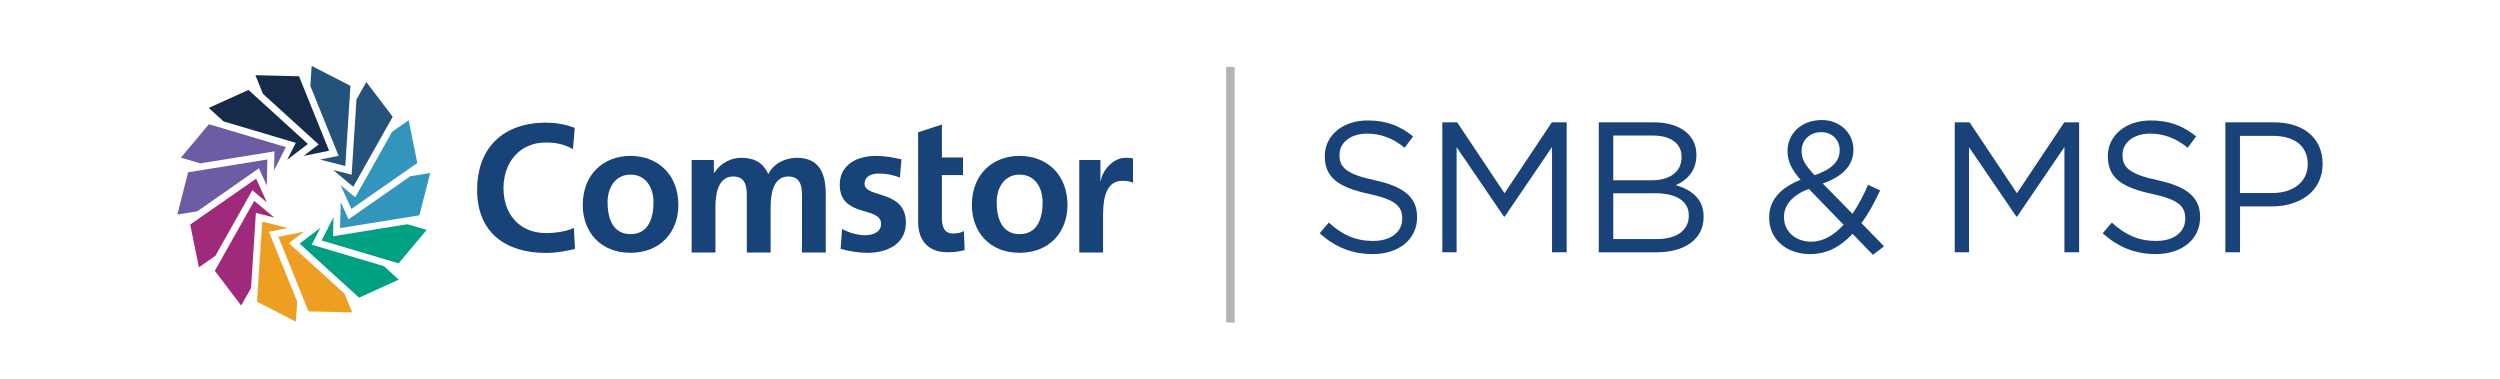
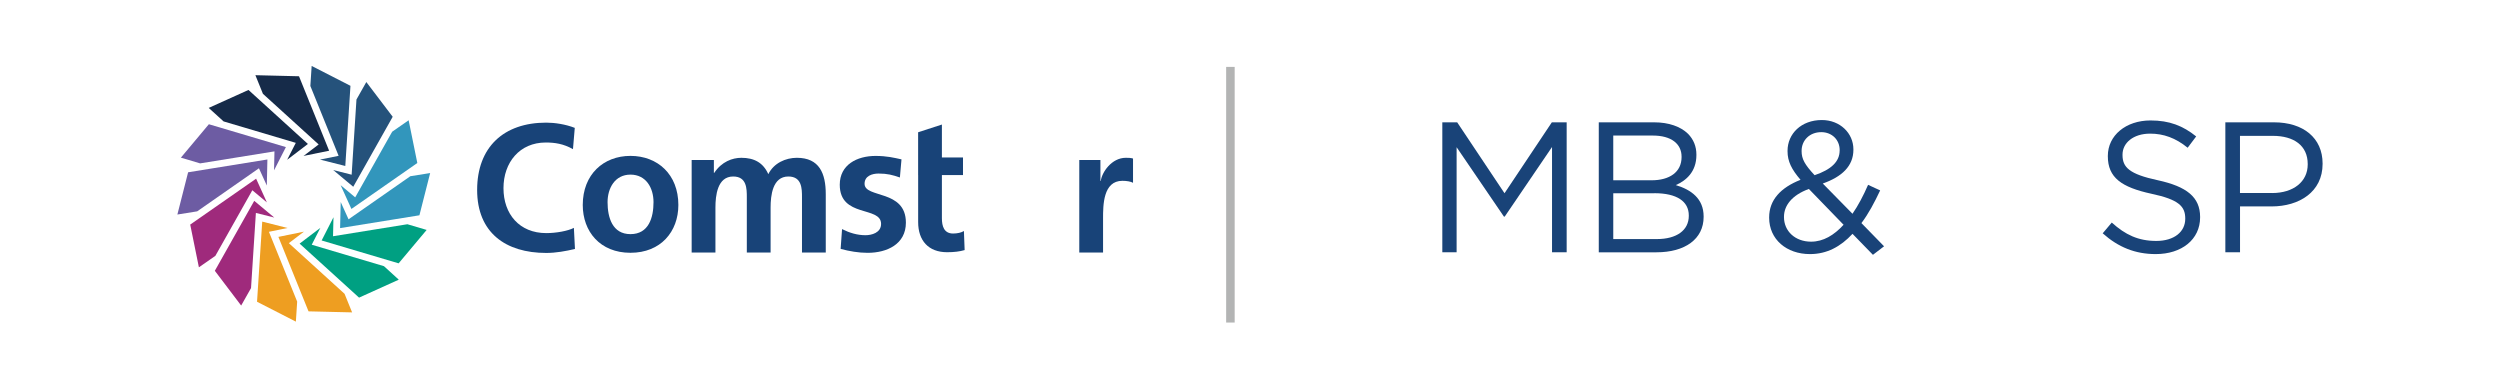
<svg xmlns="http://www.w3.org/2000/svg" id="Layer_1" data-name="Layer 1" viewBox="0 0 654 99.22">
  <defs>
    <style>
      .cls-1 {
        fill: #6d5ca3;
      }

      .cls-1, .cls-2, .cls-3, .cls-4, .cls-5, .cls-6, .cls-7, .cls-8, .cls-9, .cls-10, .cls-11 {
        stroke-width: 0px;
      }

      .cls-2 {
        fill: #b3b4b4;
      }

      .cls-3 {
        fill: #25527b;
      }

      .cls-12 {
        clip-path: url(#clippath-2);
      }

      .cls-4 {
        fill: #ee9e21;
      }

      .cls-5 {
        fill: #194378;
      }

      .cls-6 {
        fill: #9f2a7c;
      }

      .cls-7 {
        fill: #00a082;
      }

      .cls-8 {
        fill: none;
      }

      .cls-13 {
        clip-path: url(#clippath-1);
      }

      .cls-9 {
        fill: #162b49;
      }

      .cls-14 {
        clip-path: url(#clippath);
      }

      .cls-10 {
        fill: #184378;
      }

      .cls-11 {
        fill: #3296bc;
      }
    </style>
    <clipPath id="clippath">
      <rect class="cls-8" x="0" width="654" height="99.22" />
    </clipPath>
    <clipPath id="clippath-1">
      <rect class="cls-8" x="0" width="654" height="99.22" />
    </clipPath>
    <clipPath id="clippath-2">
      <rect class="cls-8" x="0" width="654" height="99.22" />
    </clipPath>
  </defs>
  <g class="cls-14">
    <g class="cls-13">
-       <path class="cls-5" d="M345.22,61.04l2.38-2.82c3.54,3.2,6.94,4.81,11.65,4.81s7.57-2.43,7.57-5.78v-.1c0-3.16-1.7-4.95-8.84-6.46-7.82-1.7-11.41-4.22-11.41-9.81v-.1c0-5.34,4.71-9.27,11.17-9.27,4.95,0,8.5,1.41,11.94,4.18l-2.23,2.96c-3.16-2.57-6.31-3.69-9.81-3.69-4.42,0-7.23,2.43-7.23,5.49v.1c0,3.2,1.75,5,9.23,6.6,7.57,1.65,11.07,4.42,11.07,9.61v.1c0,5.83-4.86,9.61-11.6,9.61-5.39,0-9.81-1.8-13.89-5.44" />
      <polygon class="cls-5" points="377.31 32 381.2 32 393.58 50.55 405.96 32 409.84 32 409.84 65.99 406.01 65.99 406.01 38.46 393.63 56.67 393.43 56.67 381.05 38.51 381.05 65.99 377.31 65.99 377.31 32" />
      <path class="cls-5" d="M418.24,32h14.47c3.88,0,6.94,1.12,8.89,3.01,1.41,1.46,2.18,3.25,2.18,5.44v.1c0,4.42-2.72,6.7-5.39,7.87,4.03,1.21,7.28,3.54,7.28,8.21v.1c0,5.83-4.9,9.27-12.33,9.27h-15.1v-33.99ZM439.9,40.99c0-3.35-2.67-5.53-7.53-5.53h-10.34v11.7h10.05c4.61,0,7.82-2.09,7.82-6.07v-.1ZM432.76,50.55h-10.73v11.99h11.41c5.15,0,8.35-2.28,8.35-6.07v-.1c0-3.69-3.11-5.83-9.03-5.83" />
      <path class="cls-5" d="M484.61,61.18c-3.11,3.35-6.7,5.29-11.12,5.29-6.12,0-10.68-3.84-10.68-9.52v-.1c0-4.52,3.01-7.77,8.21-9.81-2.33-2.72-3.4-4.81-3.4-7.48v-.1c0-4.47,3.59-8.06,8.98-8.06,4.76,0,8.25,3.45,8.25,7.67v.1c0,4.32-3.06,7.09-8.01,8.84l7.77,7.91c1.51-2.19,2.86-4.76,4.08-7.57l3.16,1.46c-1.51,3.2-3.06,6.12-4.9,8.55l5.92,6.07-2.91,2.23-5.34-5.49ZM482.28,58.8l-9.08-9.37c-4.52,1.65-6.51,4.42-6.51,7.28v.1c0,3.64,2.91,6.41,7.09,6.41,3.2,0,6.02-1.7,8.5-4.42M481.26,39.38v-.1c0-2.72-2.04-4.71-4.81-4.71-3.06,0-5.15,2.14-5.15,4.9v.1c0,1.99.82,3.5,3.4,6.26,4.32-1.46,6.55-3.54,6.55-6.46" />
-       <polygon class="cls-5" points="511.36 32 515.24 32 527.63 50.55 540.01 32 543.89 32 543.89 65.99 540.05 65.99 540.05 38.46 527.67 56.67 527.48 56.67 515.1 38.51 515.1 65.99 511.36 65.99 511.36 32" />
      <path class="cls-5" d="M550.06,61.04l2.38-2.82c3.54,3.2,6.94,4.81,11.65,4.81s7.57-2.43,7.57-5.78v-.1c0-3.16-1.7-4.95-8.84-6.46-7.82-1.7-11.41-4.22-11.41-9.81v-.1c0-5.34,4.71-9.27,11.17-9.27,4.95,0,8.5,1.41,11.94,4.18l-2.23,2.96c-3.16-2.57-6.31-3.69-9.81-3.69-4.42,0-7.23,2.43-7.23,5.49v.1c0,3.2,1.75,5,9.23,6.6,7.57,1.65,11.07,4.42,11.07,9.61v.1c0,5.83-4.86,9.61-11.6,9.61-5.39,0-9.81-1.8-13.89-5.44" />
      <path class="cls-5" d="M582.15,32h12.72c7.67,0,12.72,4.08,12.72,10.78v.1c0,7.33-6.12,11.12-13.35,11.12h-8.25v11.99h-3.84v-33.99ZM594.38,50.5c5.63,0,9.32-3.01,9.32-7.48v-.1c0-4.86-3.64-7.38-9.13-7.38h-8.59v14.95h8.4Z" />
    </g>
    <rect class="cls-2" x="320.76" y="17.5" width="2.23" height="66.88" />
    <g class="cls-12">
      <path class="cls-10" d="M164.93,40.78c7.1,0,12.53,4.84,12.53,12.84,0,6.96-4.59,12.51-12.53,12.51s-12.48-5.55-12.48-12.51c0-8,5.43-12.84,12.48-12.84M164.93,61.25c4.78,0,6.03-4.33,6.03-8.37,0-3.72-1.95-7.2-6.03-7.2s-5.99,3.57-5.99,7.2c0,4,1.25,8.37,5.99,8.37" />
      <path class="cls-10" d="M180.95,41.85h5.8v3.38h.09c1.95-2.96,4.78-3.95,7.1-3.95,3.34,0,5.71,1.27,7.05,4.28,1.44-2.91,4.55-4.28,7.47-4.28,5.89,0,7.56,4.09,7.56,9.5v15.29h-6.22v-14.44c0-2.26,0-5.46-3.57-5.46-4.13,0-4.64,4.98-4.64,8.14v11.76h-6.22v-14.44c0-2.26,0-5.46-3.57-5.46-4.13,0-4.64,4.98-4.64,8.14v11.76h-6.22v-24.22Z" />
      <path class="cls-10" d="M235.41,46.43c-1.9-.66-3.3-1.03-5.57-1.03-1.67,0-3.67.61-3.67,2.68,0,3.85,10.81,1.41,10.81,10.16,0,5.65-4.96,7.9-10.02,7.9-2.37,0-4.78-.42-7.05-1.03l.37-5.18c1.95.99,3.99,1.6,6.13,1.6,1.58,0,4.08-.62,4.08-2.96,0-4.75-10.81-1.51-10.81-10.25,0-5.22,4.5-7.53,9.37-7.53,2.92,0,4.83.47,6.78.9l-.42,4.75Z" />
      <path class="cls-10" d="M240.18,45.79v-11.19l6.22-2.02v8.61h5.52v4.61h-5.52v11.29c0,2.07.55,4,2.93,4,1.11,0,2.18-.24,2.83-.66l.19,4.99c-1.3.38-2.74.56-4.6.56-4.87,0-7.56-3.06-7.56-7.86v-12.32Z" />
-       <path class="cls-10" d="M266.72,40.78c7.1,0,12.53,4.84,12.53,12.84,0,6.96-4.59,12.51-12.53,12.51s-12.48-5.55-12.48-12.51c0-8,5.43-12.84,12.48-12.84M266.72,61.25c4.78,0,6.03-4.33,6.03-8.37,0-3.72-1.95-7.2-6.03-7.2s-5.99,3.57-5.99,7.2c0,4,1.25,8.37,5.99,8.37" />
      <path class="cls-10" d="M282.35,41.85h5.52v5.5h.09c.28-2.26,2.83-6.07,6.54-6.07.61,0,1.25,0,1.9.19v6.35c-.55-.33-1.67-.52-2.78-.52-5.06,0-5.06,6.4-5.06,9.88v8.89h-6.22v-24.22Z" />
      <path class="cls-10" d="M150.41,65.13c-2.41.57-5,1.04-7.51,1.04-10.67,0-18.08-5.34-18.08-16.48s6.89-17.61,18.08-17.61c2.17,0,5.05.42,7.46,1.37l-.47,5.57c-2.5-1.42-4.77-1.74-7.13-1.74-6.8,0-11.05,5.19-11.05,11.95s4.16,11.75,11.19,11.75c2.6,0,5.67-.56,7.23-1.37l.28,5.52Z" />
      <polygon class="cls-3" points="83.71 41.75 90.33 43.42 91.68 22.45 81.53 17.25 81.19 22.49 88.58 40.76 83.71 41.75" />
      <polygon class="cls-9" points="83.36 37.79 79.41 40.79 86.1 39.43 78.22 19.95 66.81 19.67 68.78 24.54 83.36 37.79" />
      <polygon class="cls-9" points="77.38 37.37 75.12 41.8 80.55 37.66 65 23.53 54.6 28.23 58.49 31.76 77.38 37.37" />
      <polygon class="cls-1" points="71.8 39.6 71.69 44.56 74.79 38.48 54.64 32.5 47.32 41.24 52.35 42.74 71.8 39.6" />
      <polygon class="cls-1" points="69.8 48.54 69.95 41.72 49.21 45.07 46.4 56.12 51.58 55.29 67.74 44.02 69.8 48.54" />
      <polygon class="cls-6" points="67 46.74 49.76 58.75 52.03 69.93 56.34 66.93 66.01 49.77 69.82 52.95 67 46.74" />
      <polygon class="cls-6" points="66.51 52.54 56.2 70.84 63.09 79.93 65.67 75.36 66.94 55.7 71.75 56.91 66.51 52.54" />
      <polygon class="cls-4" points="75.21 59.64 68.6 57.97 67.24 78.94 77.4 84.14 77.74 78.9 70.35 60.64 75.21 59.64" />
      <polygon class="cls-4" points="75.56 63.61 79.51 60.6 72.83 61.97 80.71 81.45 92.11 81.72 90.14 76.86 75.56 63.61" />
      <polygon class="cls-7" points="81.55 64.02 83.81 59.6 78.38 63.73 93.93 77.86 104.32 73.16 100.44 69.63 81.55 64.02" />
      <polygon class="cls-7" points="87.12 61.8 87.24 56.83 84.14 62.91 104.28 68.89 111.61 60.15 106.57 58.66 87.12 61.8" />
      <polygon class="cls-11" points="89.13 52.85 88.97 59.67 109.72 56.32 112.53 45.27 107.34 46.1 91.18 57.37 89.13 52.85" />
      <polygon class="cls-11" points="91.93 54.66 109.17 42.64 106.9 31.46 102.59 34.46 92.92 51.63 89.11 48.44 91.93 54.66" />
      <polygon class="cls-3" points="92.41 48.86 102.73 30.55 95.83 21.46 93.25 26.03 91.99 45.7 87.17 44.48 92.41 48.86" />
    </g>
  </g>
</svg>